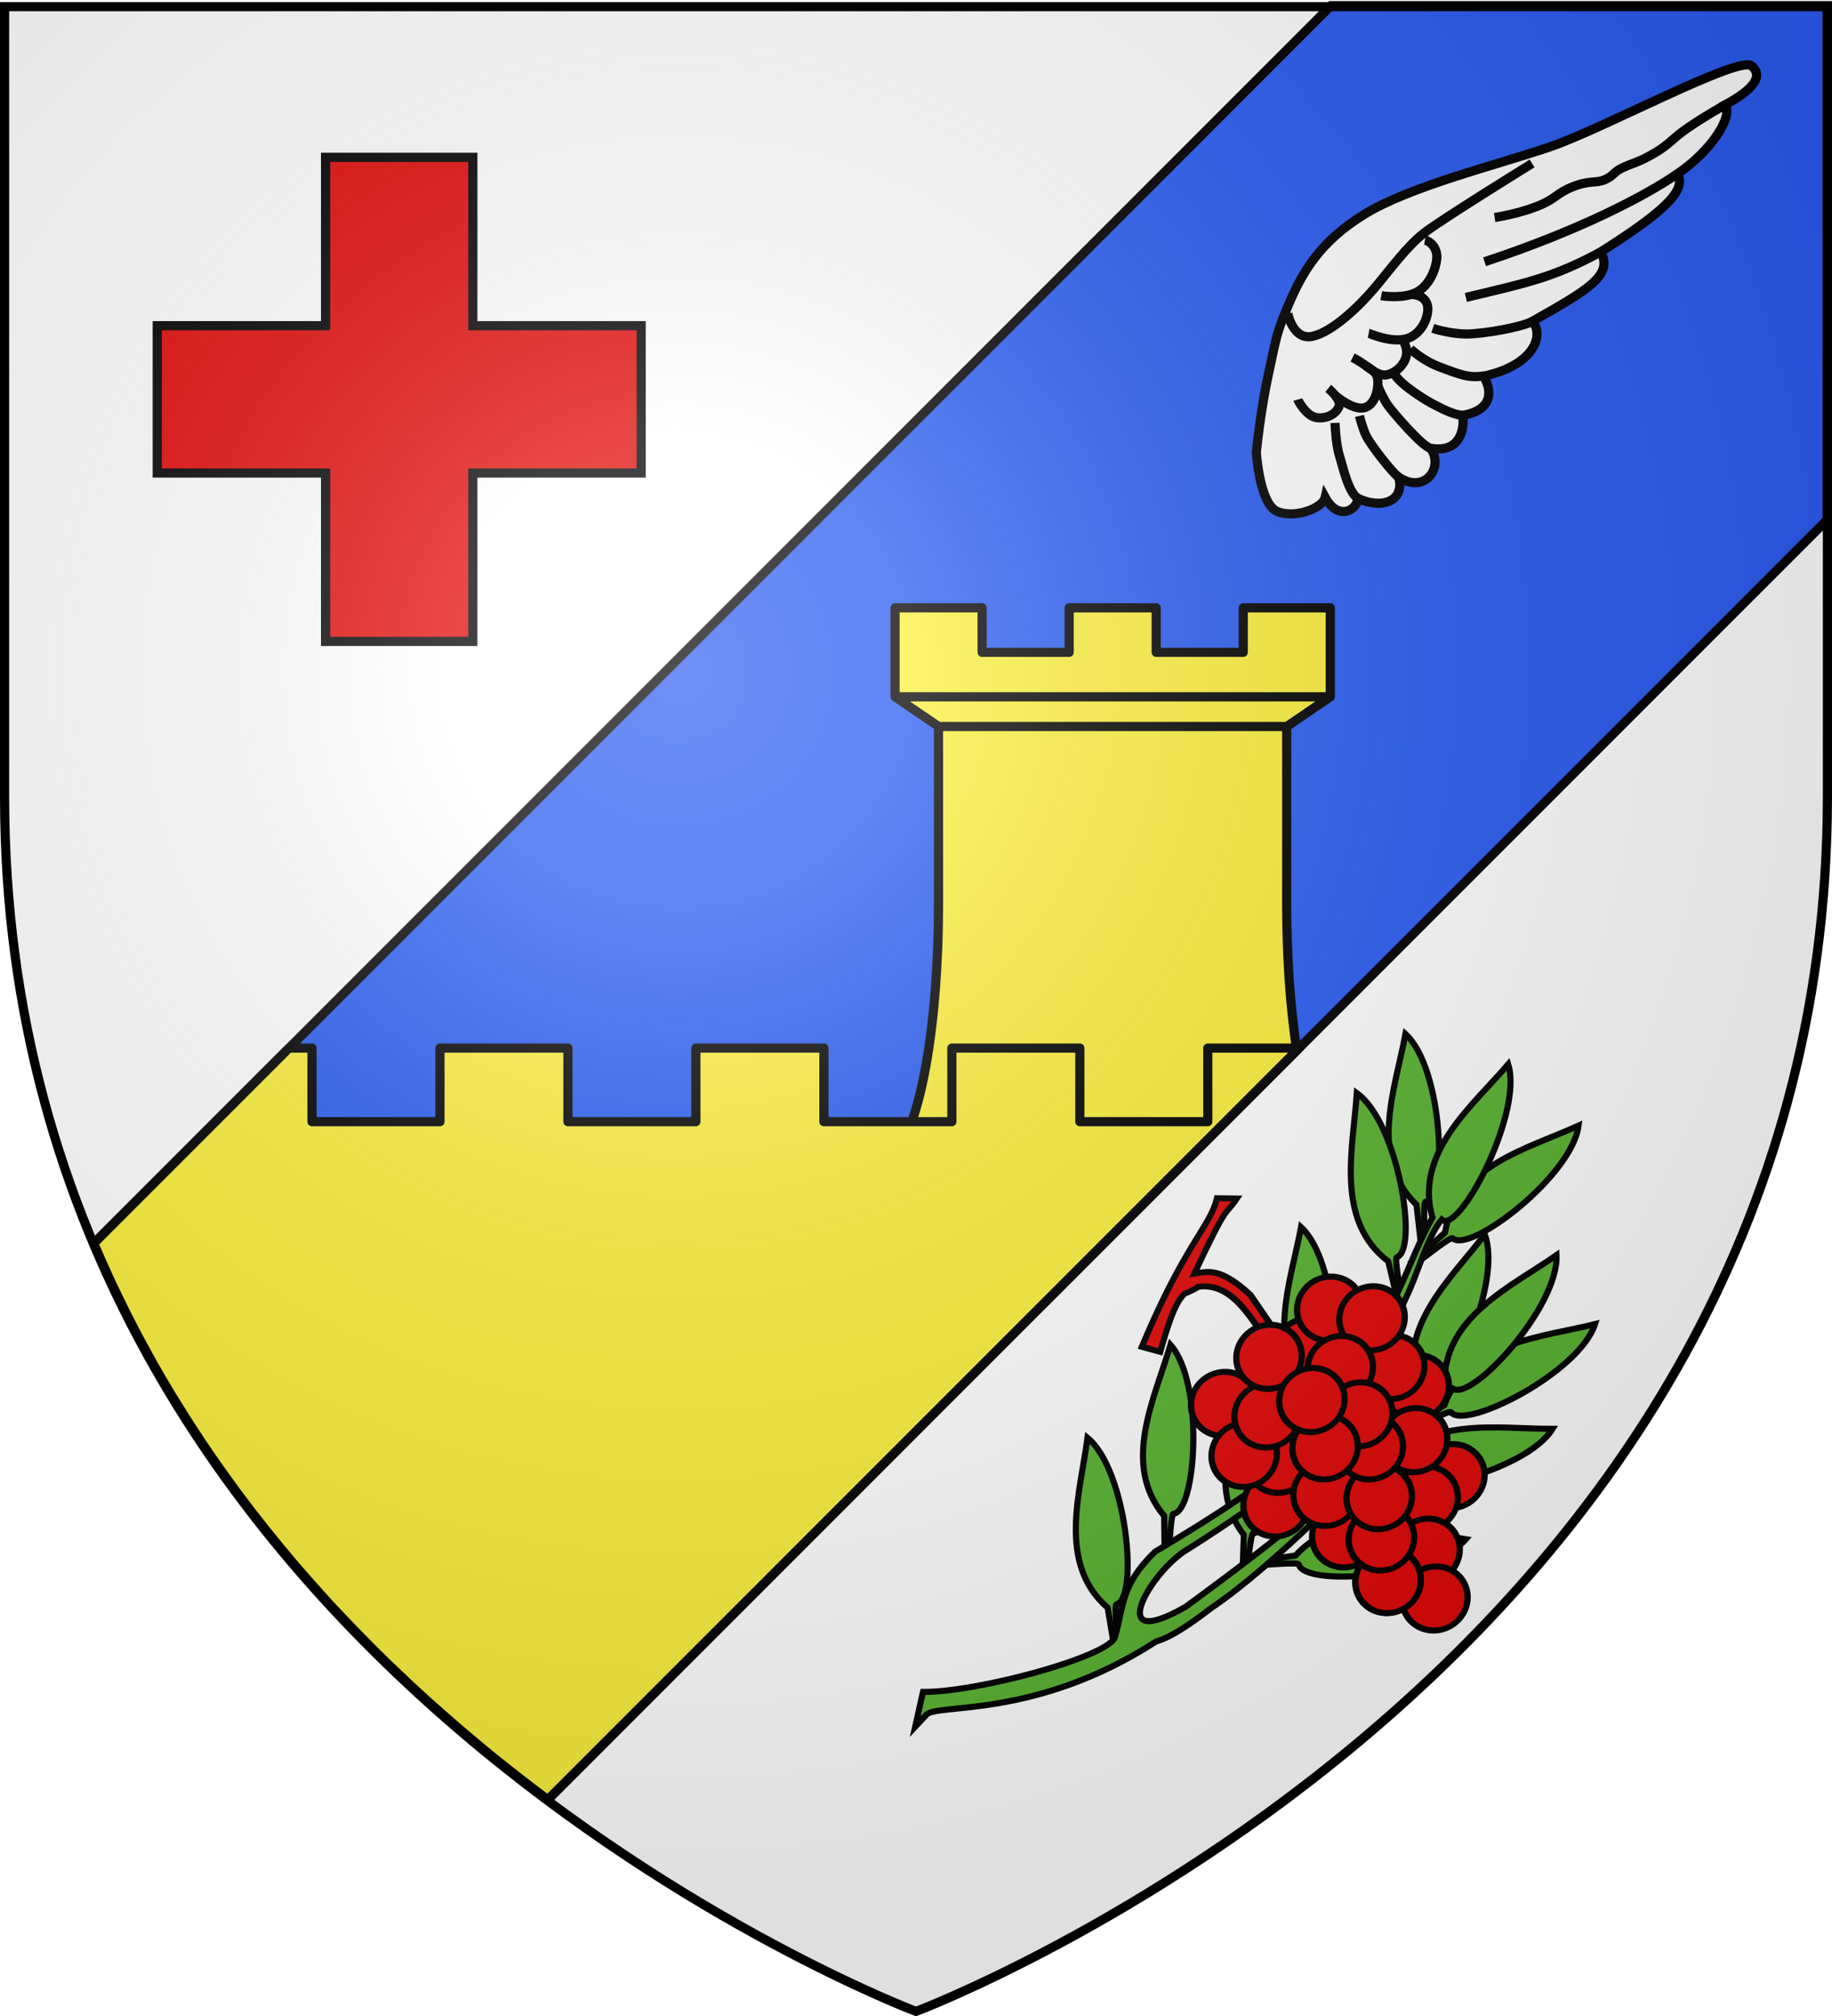
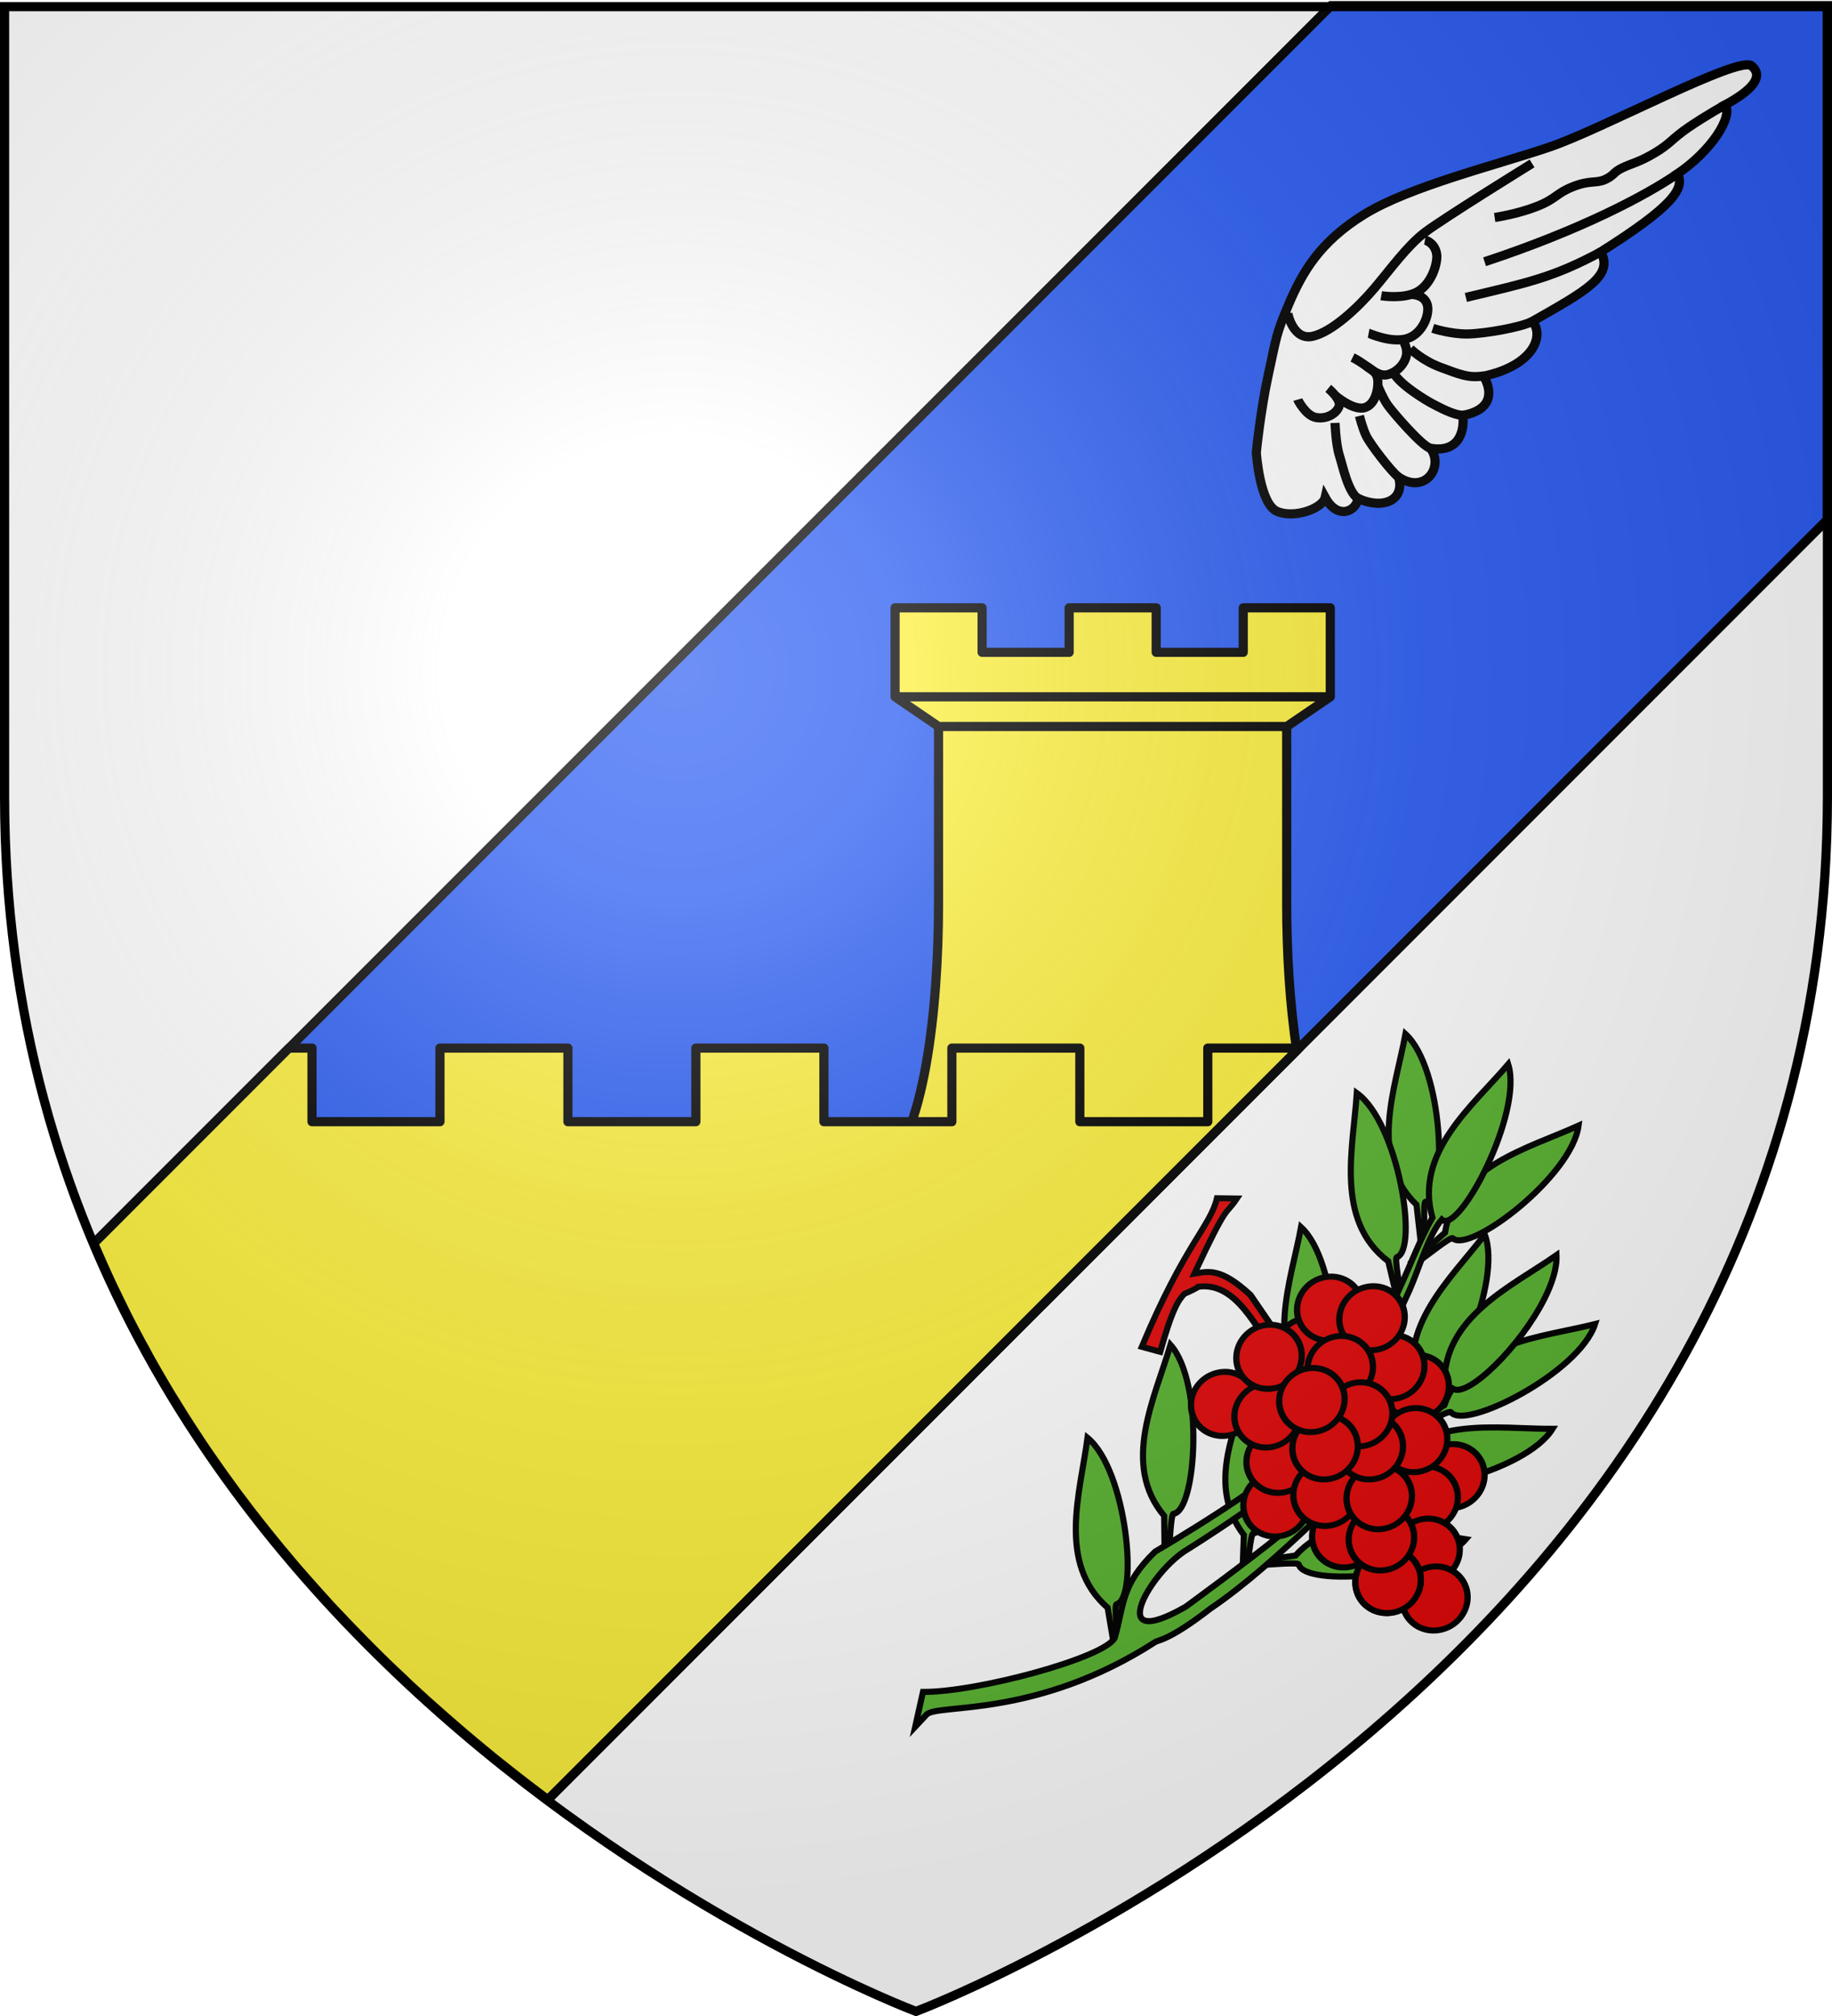
<svg xmlns="http://www.w3.org/2000/svg" xmlns:xlink="http://www.w3.org/1999/xlink" width="600" height="660" version="1.0">
  <desc>Flag of Canton of Valais (Wallis)</desc>
  <defs>
    <radialGradient xlink:href="#a" id="d" cx="221.445" cy="226.331" r="300" fx="221.445" fy="226.331" gradientTransform="matrix(1.353 0 0 1.349 -77.63 -85.747)" gradientUnits="userSpaceOnUse" />
    <linearGradient id="a">
      <stop offset="0" style="stop-color:white;stop-opacity:.314" />
      <stop offset=".19" style="stop-color:white;stop-opacity:.251" />
      <stop offset=".6" style="stop-color:#6b6b6b;stop-opacity:.125" />
      <stop offset="1" style="stop-color:black;stop-opacity:.125" />
    </linearGradient>
  </defs>
  <g style="display:inline">
    <path d="M300 658.5s298.5-112.32 298.5-397.772V2.176H1.5v258.552C1.5 546.18 300 658.5 300 658.5" style="fill:#fff;fill-opacity:1;fill-rule:evenodd;stroke:none" />
    <path d="M435.938 1.844 30.717 407.063c34.554 81.87 94.25 141.549 148.688 182.125L598.5 170.094V1.844z" style="fill:#2b5df2;fill-opacity:1;fill-rule:evenodd;stroke:#000;stroke-width:3;stroke-linecap:butt;stroke-linejoin:miter;stroke-miterlimit:4;stroke-opacity:1;stroke-dasharray:none" />
    <path d="M-681.513 142.101h1v1h-1z" style="fill:#fff" />
  </g>
  <path d="M307.375 237.844v58.281c0 33.994-4.715 77.694-18.969 87.406v43.688h52.969l83.344-83.344c-2.35-15.235-3.313-32.467-3.313-47.75v-58.281zM293.145 228.129l14.253 9.712h114.029l14.253-9.712V198.99h-28.507v14.569h-28.507v-14.57h-28.507v14.57h-28.507v-14.57h-28.507zM293.145 228.129H435.68" style="fill:#fcef3c;fill-rule:nonzero;stroke:#000;stroke-width:3;stroke-linecap:round;stroke-linejoin:round;stroke-miterlimit:4;stroke-opacity:1;stroke-dasharray:none" />
-   <path d="M106.626 51.5v55.126H51.5v48.235h55.126v55.126h48.235v-55.126h55.126v-48.235h-55.126V51.5z" style="fill:#e20909;stroke:#000;stroke-width:3;display:inline" />
  <path d="M94.656 343.125 30.72 407.063c.781 1.852 1.599 3.701 2.406 5.53.487 1.105.973 2.186 1.469 3.282.933 2.061 1.88 4.124 2.843 6.156.047.097.11.185.157.281a377 377 0 0 0 1.812 3.75c.799 1.633 1.588 3.262 2.407 4.875.445.88.892 1.752 1.343 2.625a386 386 0 0 0 2.938 5.563c.47.873.962 1.726 1.437 2.594.477.87.925 1.76 1.407 2.625a390 390 0 0 0 4.624 8.062c.9 1.527 1.804 3.055 2.72 4.563.262.432.548.85.812 1.281 1.188 1.94 2.38 3.873 3.593 5.781q.328.517.657 1.031a406 406 0 0 0 3.281 5.032c.515.779 1.012 1.57 1.531 2.344 1.12 1.667 2.269 3.325 3.406 4.968a419 419 0 0 0 4.188 5.938c.467.65.937 1.291 1.406 1.937 1.132 1.556 2.26 3.124 3.406 4.656.058.077.13.142.188.22 1.358 1.812 2.715 3.625 4.094 5.406.13.169.275.33.406.5a437 437 0 0 0 4.625 5.843c1.618 2.012 3.234 4 4.875 5.969.07.085.148.165.219.25 1.537 1.843 3.069 3.694 4.625 5.5.173.2.358.394.531.594a459 459 0 0 0 4.406 5 464 464 0 0 0 3 3.343c.87.958 1.72 1.929 2.594 2.875.175.19.357.374.531.563 1.27 1.371 2.565 2.715 3.844 4.063a481 481 0 0 0 5.063 5.25c1.69 1.729 3.36 3.435 5.062 5.125a497 497 0 0 0 4.031 3.968c.901.874 1.816 1.73 2.719 2.594.848.811 1.712 1.605 2.563 2.406.58.547 1.138 1.114 1.718 1.657 1.1 1.027 2.21 2.05 3.313 3.062q1.405 1.29 2.812 2.563c1.006.91 2.024 1.79 3.031 2.687q.579.518 1.157 1.031 1.874 1.656 3.75 3.282c.784.68 1.559 1.358 2.344 2.03.749.644 1.5 1.303 2.25 1.938.434.368.878.728 1.312 1.094 3.251 2.739 6.477 5.427 9.719 8.031.134.108.272.205.406.313.395.317.793.622 1.188.937a555 555 0 0 0 3.906 3.094 556 556 0 0 0 5.437 4.188c.012.009.02.022.031.03a568 568 0 0 0 5.094 3.844L425.47 343.125h-29.907v24.094h-41.906v-24.094H311.75v24.094h-41.906v-24.094h-41.938v24.094H186v-24.094h-41.906v24.094h-41.907v-24.094z" style="font-size:11px;letter-spacing:0;word-spacing:0;fill:#fcef3c;fill-opacity:1;fill-rule:nonzero;stroke:#000;stroke-width:3;stroke-linecap:butt;stroke-linejoin:round;stroke-miterlimit:4;stroke-opacity:1;stroke-dasharray:none" />
  <g style="stroke-width:6.056;stroke-miterlimit:4;stroke-dasharray:none">
    <path d="M4.816 2.197c8.385-7.053 97.894 41.459 133.529 53.608 35.61 12.141 92.585 26.008 122.75 44.598 29.644 18.269 41.068 38.59 49.956 59.423 8.559 20.062 8.104 21.846 13.467 46.37 5.362 24.525 7.982 51.728 7.982 51.728s-2.173 34.036-13.747 38.933-30.2-2.027-31.808-9.244c-8.676 15.82-21.146 8.4-21.596.594-16.576 7.7-31.335 1.32-26.98-14.02-17.689 11.664-30.233-6.997-21.03-19.125-20.703 3.644-22.568-14.224-21.377-21.719-17.207-2.943-21.03-13.513-13.86-25.93-33.55-7.186-40.258-27.212-32.187-36.22-35.253-20.055-54.088-30.16-45.304-45.98-47.619-30.075-55.862-41.906-50.77-51.661-22.232-15.082-36.884-37.617-31.55-45.6C4.376 18.276-3.5 9.193 4.817 2.197z" style="fill:#fff;fill-opacity:1;fill-rule:evenodd;stroke:#000;stroke-width:6.056;stroke-linecap:butt;stroke-linejoin:miter;stroke-miterlimit:4;stroke-opacity:1;stroke-dasharray:none" transform="matrix(-.495 0 0 .495 576.05 20.48)" />
    <path d="M311.814 164.66c.283.74-3.461 19.203-16.388 16.42-12.926-2.783-30.246-19.112-41.023-31.819-10.605-12.505-21.614-27.927-33.318-36.872-11.938-9.125-71.025-45.657-71.025-45.657M181.992 207.217c10.058 1.717 16.49-1.186 28.648-5.669 12.157-4.483 19.98-12.263 19.98-12.263M195.878 233.35c6.955-.405 15.94-5.62 19.688-7.484 3.842-1.912 22.31-12.917 26.227-20.865M217.158 255.083c5.094-.524 25.428-24.158 28.625-28.834 3.111-4.551 6.375-12.52 6.375-12.52M238.34 274.275c5.248-4.097 18.91-22.069 21.472-27.38 2.513-5.213 4.46-13.18 4.46-13.18M265.38 288.228c6.395-4.235 9.942-21.26 12.23-28.56 2.35-7.518 2.826-21.34 2.826-21.34M149.796 171.143c7.483 4 31.916 8.22 43.004 8.37 11.145.151 22.966-3.7 22.966-3.7M104.573 125.221c31.648 17.076 48.934 20.465 89.298 30.122M53.802 73.52c21.432 14.742 65.06 37.568 127.686 58.241M22.215 27.932s12.489 6.862 24.106 14.793 11.84 10.632 22.362 16.932 15.303 6.957 21.555 9.944c6.393 3.054 5.28 4.886 11.322 7.682 6.164 2.852 10.047.313 21.38 4.784 11.332 4.47 10.984 7.998 23.95 13.1s27.91 7.307 27.91 7.307M305.082 222.901c-.13.457-5.314 10.68-12.122 11.87-6.808 1.188-13.106-2.3-15.11-7.116s7.093-12.15 7.093-12.15" style="fill:none;stroke:#000;stroke-width:6.056;stroke-linecap:butt;stroke-linejoin:miter;stroke-miterlimit:4;stroke-opacity:1;stroke-dasharray:none" transform="matrix(-.495 0 0 .495 576.05 20.48)" />
    <path d="M280.188 220.328s-12.147 10.296-19.623 7.833c-7.476-2.464-9.028-13.986-8.365-18.624.663-4.632 3.04-5.601 7.383-8.689" style="fill:none;stroke:#000;stroke-width:6.056;stroke-linecap:butt;stroke-linejoin:miter;stroke-miterlimit:4;stroke-opacity:1;stroke-dasharray:none" transform="matrix(-.495 0 0 .495 576.05 20.48)" />
    <path d="M268.85 195.087c-10.122 4.858-16.242 13.454-23.639 11.22-7.244-2.192-11.638-8.585-12.13-13.518-.506-5.079 2.654-9.297 2.654-9.297M258.189 179.022c-.349.066-14.924 6.703-25.404 3.545-10.396-3.132-15.257-16.346-13.352-22.519 1.863-6.02 8.042-6.523 10.491-6.73" style="fill:none;stroke:#000;stroke-width:6.056;stroke-linecap:butt;stroke-linejoin:miter;stroke-miterlimit:4;stroke-opacity:1;stroke-dasharray:none" transform="matrix(-.495 0 0 .495 576.05 20.48)" />
    <path d="M249.855 154.226c-.697.131-14.848 2.277-23.686-2.475-8.824-4.744-12.86-16.47-13.09-22.857-.236-6.537 4.492-10.833 7.877-11.432" style="fill:none;stroke:#000;stroke-width:6.056;stroke-linecap:butt;stroke-linejoin:miter;stroke-miterlimit:4;stroke-opacity:1;stroke-dasharray:none" transform="matrix(-.495 0 0 .495 576.05 20.48)" />
  </g>
  <g style="stroke-width:2.264;stroke-miterlimit:4;stroke-dasharray:none" transform="scale(.883 -.883)rotate(63.449 1107.204 -99.104)">
    <path d="m522.457 257.054 13.75 8.928c7.56 23.872 35.305 26.344 54.822 31.964-5.215-18.216-46.94-41.144-52.322-34.464-.639.794-11-5.295-15.334-7.49z" style="fill:#5ab532;fill-rule:evenodd;stroke:#000;stroke-width:2.264;stroke-linecap:butt;stroke-linejoin:miter;stroke-miterlimit:4;stroke-opacity:1;stroke-dasharray:none" />
    <path d="m516.521 258.05 15.2-6.144c23.891 7.499 41.83-13.812 57.627-26.576-17.913-6.176-60.626 14.854-58.24 23.094.283.979-10.648 5.975-14.93 8.266z" style="fill:#5ab532;fill-rule:evenodd;stroke:#000;stroke-width:2.264;stroke-linecap:butt;stroke-linejoin:miter;stroke-miterlimit:4;stroke-opacity:1;stroke-dasharray:none" />
    <use xlink:href="#b" width="744.094" height="1052.362" style="stroke-width:2.264;stroke-miterlimit:4;stroke-dasharray:none" transform="rotate(-79.349 426.6 257.328)" />
    <use xlink:href="#b" width="744.094" height="1052.362" style="stroke-width:2.264;stroke-miterlimit:4;stroke-dasharray:none" transform="rotate(-88.242 416.693 286.667)" />
    <use xlink:href="#b" width="744.094" height="1052.362" style="stroke-width:2.264;stroke-miterlimit:4;stroke-dasharray:none" transform="rotate(-65.401 429.471 230.843)" />
    <use xlink:href="#b" width="744.094" height="1052.362" style="stroke-width:2.264;stroke-miterlimit:4;stroke-dasharray:none" transform="rotate(-26.813 393.23 210.702)" />
    <use xlink:href="#b" width="744.094" height="1052.362" style="stroke-width:2.264;stroke-miterlimit:4;stroke-dasharray:none" transform="rotate(-8.471 425.976 651.75)" />
    <path id="b" d="m441.071 259.684 13.75 8.928c7.56 23.872 35.305 26.344 54.822 31.964-5.215-18.216-46.94-41.144-52.322-34.464-.639.794-11-5.295-15.334-7.49z" style="fill:#5ab532;fill-rule:evenodd;stroke:#000;stroke-width:2.264;stroke-linecap:butt;stroke-linejoin:miter;stroke-miterlimit:4;stroke-opacity:1;stroke-dasharray:none" />
    <use xlink:href="#b" width="744.094" height="1052.362" style="stroke-width:2.264;stroke-miterlimit:4;stroke-dasharray:none" transform="rotate(3.07 -213.69 -1645.326)" />
    <use xlink:href="#b" width="744.094" height="1052.362" style="stroke-width:2.264;stroke-miterlimit:4;stroke-dasharray:none" transform="rotate(-5.809 714.097 910.345)" />
    <use xlink:href="#b" width="744.094" height="1052.362" style="stroke-width:2.264;stroke-miterlimit:4;stroke-dasharray:none" transform="rotate(6.902 505.515 747.918)" />
    <use xlink:href="#c" width="381.883" height="311.702" style="stroke-width:2.264;stroke-miterlimit:4;stroke-dasharray:none" transform="rotate(98.712 398.775 395.834)" />
    <use xlink:href="#c" width="381.883" height="311.702" style="stroke-width:2.264;stroke-miterlimit:4;stroke-dasharray:none" transform="rotate(11.341 721.975 835.529)" />
    <use xlink:href="#c" width="381.883" height="311.702" style="stroke-width:2.264;stroke-miterlimit:4;stroke-dasharray:none" transform="rotate(23.223 557.79 558.172)" />
    <use xlink:href="#c" width="381.883" height="311.702" style="stroke-width:2.264;stroke-miterlimit:4;stroke-dasharray:none" transform="rotate(-47.109 256.17 32.372)" />
    <use xlink:href="#c" width="381.883" height="311.702" style="stroke-width:2.264;stroke-miterlimit:4;stroke-dasharray:none" transform="rotate(51.641 432.285 489.36)" />
    <use xlink:href="#c" width="381.883" height="311.702" style="stroke-width:2.264;stroke-miterlimit:4;stroke-dasharray:none" transform="translate(245.467 -62.63)" />
    <use xlink:href="#c" width="381.883" height="311.702" style="stroke-width:2.264;stroke-miterlimit:4;stroke-dasharray:none" transform="rotate(72.795 344.23 400.822)" />
    <path d="M347.844 280.219c-45.361 26.953-56.422 62.196-61.955 63.835l-5.906 1.75 12.844 3.188c8.642-17.703 41.607-54.918 49.798-54.648 12.256 2.237 18.442 6.774 35.219.875 0 0 43.217-28.39 62.875-33.938 19.657-5.548 50.496-4.03 64.625-3.562 9.75.281 20.626 1.407 29.25.844 18.482 16.893 43.725 5.171 63.437.28-13.624-13.168-64.974-11.91-62.531-3.687-7.351 1.85-20.222-.632-28.719-1-14.114-.438-47.975-1.996-66.781 2.844s-56.062 27.875-56.062 27.875c-13.478 8.693-48.726 10.602-19.282-8.937 0 0 26.012-13.47 41.406-20.375 15.395-6.905 61.875-25.75 61.875-25.75 4.428-.973 8.855-3.235 13.282-2.907 22.141 11.694 43.655-6.02 61.5-15.719-4.126-2.327-10.086-3.257-16.688-3.218-19.806.117-45.424 9.004-44.781 15.406l-15.812 4.906c-33.431 13.827-71.51 24.603-97.22 39.094-18.081 8.667-19.377 12.505-20.374 12.844z" style="fill:#5ab532;fill-rule:evenodd;stroke:#000;stroke-width:2.264;stroke-linecap:butt;stroke-linejoin:miter;stroke-miterlimit:4;stroke-opacity:1;stroke-dasharray:none" />
  </g>
  <g style="fill:#e20909;display:inline">
    <g style="fill:#e20909;stroke-width:2.116;stroke-miterlimit:4;stroke-dasharray:none;display:inline">
      <g style="fill:#e20909;stroke:#000;stroke-width:1.823;stroke-miterlimit:4;stroke-opacity:1;stroke-dasharray:none">
        <g style="fill:#e20909;stroke:#000;stroke-width:1.823;stroke-linecap:round;stroke-miterlimit:4;stroke-opacity:1;stroke-dasharray:none">
          <path d="M822.5 427.5c6.914-.748 13.286-1.135 16.25.75 12.541 5.21 23.661 6.477 26 6.5" style="fill:#e20909;stroke:#000;stroke-width:1.823;stroke-linecap:round;stroke-linejoin:miter;stroke-miterlimit:4;stroke-opacity:1;stroke-dasharray:none" transform="matrix(-.52 .989 -1.085 -.251 1329.645 -276.88)" />
        </g>
      </g>
      <g style="fill:#e20909;stroke-width:3.669;stroke-miterlimit:4;stroke-dasharray:none;display:inline">
        <path d="M783.942 599.635a19.092 19.799 0 1 1 .031.01" style="fill:#e20909;fill-opacity:1;fill-rule:evenodd;stroke:#000;stroke-width:3.669;stroke-linecap:round;stroke-linejoin:round;stroke-miterlimit:4;stroke-opacity:1;stroke-dasharray:none;stroke-dashoffset:0" transform="matrix(.491 -.283 .262 .454 -76.052 413.87)" />
        <path d="M783.942 599.635a19.092 19.799 0 1 1 .031.01" style="fill:#e20909;fill-opacity:1;fill-rule:evenodd;stroke:#000;stroke-width:3.669;stroke-linecap:round;stroke-linejoin:round;stroke-miterlimit:4;stroke-opacity:1;stroke-dasharray:none;stroke-dashoffset:0" transform="matrix(.491 -.283 .262 .454 -84.055 407.358)" />
        <path d="M783.942 599.635a19.092 19.799 0 1 1 .031.01" style="fill:#e20909;fill-opacity:1;fill-rule:evenodd;stroke:#000;stroke-width:3.669;stroke-linecap:round;stroke-linejoin:round;stroke-miterlimit:4;stroke-opacity:1;stroke-dasharray:none;stroke-dashoffset:0" transform="matrix(.491 -.283 .262 .454 -111.369 401.715)" />
        <path d="M783.942 599.635a19.092 19.799 0 1 1 .031.01" style="fill:#e20909;fill-opacity:1;fill-rule:evenodd;stroke:#000;stroke-width:3.669;stroke-linecap:round;stroke-linejoin:round;stroke-miterlimit:4;stroke-opacity:1;stroke-dasharray:none;stroke-dashoffset:0" transform="matrix(.491 -.283 .262 .454 -139.077 419.426)" />
        <path d="M783.942 599.635a19.092 19.799 0 1 1 .031.01" style="fill:#e20909;fill-opacity:1;fill-rule:evenodd;stroke:#000;stroke-width:3.669;stroke-linecap:round;stroke-linejoin:round;stroke-miterlimit:4;stroke-opacity:1;stroke-dasharray:none;stroke-dashoffset:0" transform="matrix(.491 -.283 .262 .454 -104.345 388.24)" />
        <path d="M783.942 599.635a19.092 19.799 0 1 1 .031.01" style="fill:#e20909;fill-opacity:1;fill-rule:evenodd;stroke:#000;stroke-width:3.669;stroke-linecap:round;stroke-linejoin:round;stroke-miterlimit:4;stroke-opacity:1;stroke-dasharray:none;stroke-dashoffset:0" transform="matrix(.491 -.283 .262 .454 -90.503 391.382)" />
        <path d="M783.942 599.635a19.092 19.799 0 1 1 .031.01" style="fill:#e20909;fill-opacity:1;fill-rule:evenodd;stroke:#000;stroke-width:3.669;stroke-linecap:round;stroke-linejoin:round;stroke-miterlimit:4;stroke-opacity:1;stroke-dasharray:none;stroke-dashoffset:0" transform="matrix(.491 -.283 .262 .454 -121.922 452.345)" />
        <path d="M783.942 599.635a19.092 19.799 0 1 1 .031.01" style="fill:#e20909;fill-opacity:1;fill-rule:evenodd;stroke:#000;stroke-width:3.669;stroke-linecap:round;stroke-linejoin:round;stroke-miterlimit:4;stroke-opacity:1;stroke-dasharray:none;stroke-dashoffset:0" transform="matrix(.491 -.283 .262 .454 -120.917 438.06)" />
-         <path d="M783.942 599.635a19.092 19.799 0 1 1 .031.01" style="fill:#e20909;fill-opacity:1;fill-rule:evenodd;stroke:#000;stroke-width:3.669;stroke-linecap:round;stroke-linejoin:round;stroke-miterlimit:4;stroke-opacity:1;stroke-dasharray:none;stroke-dashoffset:0" transform="matrix(.491 -.283 .262 .454 -132.377 436.113)" />
        <path d="M856.306 219.472c-5.657 0-9.192-.707-9.192-.707-4.565 1.298-10.537 4.213-29.03 23.855l-7.779-8.485c51.449-42.346 69.042-43.73 80.53-56.921l9.9 6.364c-11.62 6.287-4.076-2.048-43.014 27.41 7.07 2.923 14.849 4.231 21.92 28.99l2.828 39.599h-7.07c-2.753-18.932 1.318-50.778-19.093-60.105z" style="fill:#e20909;fill-opacity:1;fill-rule:evenodd;stroke:#000;stroke-width:3.669;stroke-linecap:butt;stroke-linejoin:miter;stroke-miterlimit:4;stroke-opacity:1;stroke-dasharray:none" transform="matrix(.491 -.283 .262 .454 -85.256 563.928)" />
        <path d="M783.942 599.635a19.092 19.799 0 1 1 .031.01" style="fill:#e20909;fill-opacity:1;fill-rule:evenodd;stroke:#000;stroke-width:3.669;stroke-linecap:round;stroke-linejoin:round;stroke-miterlimit:4;stroke-opacity:1;stroke-dasharray:none;stroke-dashoffset:0" transform="matrix(.491 -.283 .262 .454 -100.913 407.669)" />
        <path d="M783.942 599.635a19.092 19.799 0 1 1 .031.01" style="fill:#e20909;fill-opacity:1;fill-rule:evenodd;stroke:#000;stroke-width:3.669;stroke-linecap:round;stroke-linejoin:round;stroke-miterlimit:4;stroke-opacity:1;stroke-dasharray:none;stroke-dashoffset:0" transform="matrix(.491 -.283 .262 .454 -124.864 423.21)" />
        <path d="M783.942 599.635a19.092 19.799 0 1 1 .031.01" style="fill:#e20909;fill-opacity:1;fill-rule:evenodd;stroke:#000;stroke-width:3.669;stroke-linecap:round;stroke-linejoin:round;stroke-miterlimit:4;stroke-opacity:1;stroke-dasharray:none;stroke-dashoffset:0" transform="matrix(.491 -.283 .262 .454 -124.24 404.008)" />
        <path d="M783.942 599.635a19.092 19.799 0 1 1 .031.01" style="fill:#e20909;fill-opacity:1;fill-rule:evenodd;stroke:#000;stroke-width:3.669;stroke-linecap:round;stroke-linejoin:round;stroke-miterlimit:4;stroke-opacity:1;stroke-dasharray:none;stroke-dashoffset:0" transform="matrix(.491 -.283 .262 .454 -64.352 443.087)" />
        <path d="M783.942 599.635a19.092 19.799 0 1 1 .031.01" style="fill:#e20909;fill-opacity:1;fill-rule:evenodd;stroke:#000;stroke-width:3.669;stroke-linecap:round;stroke-linejoin:round;stroke-miterlimit:4;stroke-opacity:1;stroke-dasharray:none;stroke-dashoffset:0" transform="matrix(.491 -.283 .262 .454 -73.108 450.357)" />
        <path d="M783.942 599.635a19.092 19.799 0 1 1 .031.01" style="fill:#e20909;fill-opacity:1;fill-rule:evenodd;stroke:#000;stroke-width:3.669;stroke-linecap:round;stroke-linejoin:round;stroke-miterlimit:4;stroke-opacity:1;stroke-dasharray:none;stroke-dashoffset:0" transform="matrix(.491 -.283 .262 .454 -76.555 431.29)" />
        <path d="M783.942 599.635a19.092 19.799 0 1 1 .031.01" style="fill:#e20909;fill-opacity:1;fill-rule:evenodd;stroke:#000;stroke-width:3.669;stroke-linecap:round;stroke-linejoin:round;stroke-miterlimit:4;stroke-opacity:1;stroke-dasharray:none;stroke-dashoffset:0" transform="matrix(.491 -.283 .262 .454 -99.418 462.477)" />
        <path d="M783.942 599.635a19.092 19.799 0 1 1 .031.01" style="fill:#e20909;fill-opacity:1;fill-rule:evenodd;stroke:#000;stroke-width:3.669;stroke-linecap:round;stroke-linejoin:round;stroke-miterlimit:4;stroke-opacity:1;stroke-dasharray:none;stroke-dashoffset:0" transform="matrix(.491 -.283 .262 .454 -105.567 448.897)" />
        <path d="M783.942 599.635a19.092 19.799 0 1 1 .031.01" style="fill:#e20909;fill-opacity:1;fill-rule:evenodd;stroke:#000;stroke-width:3.669;stroke-linecap:round;stroke-linejoin:round;stroke-miterlimit:4;stroke-opacity:1;stroke-dasharray:none;stroke-dashoffset:0" transform="matrix(.491 -.283 .262 .454 -72.476 467.477)" />
        <path d="M783.942 599.635a19.092 19.799 0 1 1 .031.01" style="fill:#e20909;fill-opacity:1;fill-rule:evenodd;stroke:#000;stroke-width:3.669;stroke-linecap:round;stroke-linejoin:round;stroke-miterlimit:4;stroke-opacity:1;stroke-dasharray:none;stroke-dashoffset:0" transform="matrix(.491 -.283 .262 .454 -69.916 483.128)" />
        <path d="M783.942 599.635a19.092 19.799 0 1 1 .031.01" style="fill:#e20909;fill-opacity:1;fill-rule:evenodd;stroke:#000;stroke-width:3.669;stroke-linecap:round;stroke-linejoin:round;stroke-miterlimit:4;stroke-opacity:1;stroke-dasharray:none;stroke-dashoffset:0" transform="matrix(.491 -.283 .262 .454 -85.242 477.416)" />
        <path d="M783.942 599.635a19.092 19.799 0 1 1 .031.01" style="fill:#e20909;fill-opacity:1;fill-rule:evenodd;stroke:#000;stroke-width:3.669;stroke-linecap:round;stroke-linejoin:round;stroke-miterlimit:4;stroke-opacity:1;stroke-dasharray:none;stroke-dashoffset:0" transform="matrix(.491 -.283 .262 .454 -85.242 477.416)" />
        <path d="M783.942 599.635a19.092 19.799 0 1 1 .031.01" style="fill:#e20909;fill-opacity:1;fill-rule:evenodd;stroke:#000;stroke-width:3.669;stroke-linecap:round;stroke-linejoin:round;stroke-miterlimit:4;stroke-opacity:1;stroke-dasharray:none;stroke-dashoffset:0" transform="matrix(.491 -.283 .262 .454 -87.426 463.469)" />
        <path d="M783.942 599.635a19.092 19.799 0 1 1 .031.01" style="fill:#e20909;fill-opacity:1;fill-rule:evenodd;stroke:#000;stroke-width:3.669;stroke-linecap:round;stroke-linejoin:round;stroke-miterlimit:4;stroke-opacity:1;stroke-dasharray:none;stroke-dashoffset:0" transform="matrix(.491 -.283 .262 .454 -88.136 449.968)" />
        <path d="M783.942 599.635a19.092 19.799 0 1 1 .031.01" style="fill:#e20909;fill-opacity:1;fill-rule:evenodd;stroke:#000;stroke-width:3.669;stroke-linecap:round;stroke-linejoin:round;stroke-miterlimit:4;stroke-opacity:1;stroke-dasharray:none;stroke-dashoffset:0" transform="matrix(.491 -.283 .262 .454 -91.067 433.674)" />
        <path d="M783.942 599.635a19.092 19.799 0 1 1 .031.01" style="fill:#e20909;fill-opacity:1;fill-rule:evenodd;stroke:#000;stroke-width:3.669;stroke-linecap:round;stroke-linejoin:round;stroke-miterlimit:4;stroke-opacity:1;stroke-dasharray:none;stroke-dashoffset:0" transform="matrix(.491 -.283 .262 .454 -94.548 422.837)" />
        <path d="M783.942 599.635a19.092 19.799 0 1 1 .031.01" style="fill:#e20909;fill-opacity:1;fill-rule:evenodd;stroke:#000;stroke-width:3.669;stroke-linecap:round;stroke-linejoin:round;stroke-miterlimit:4;stroke-opacity:1;stroke-dasharray:none;stroke-dashoffset:0" transform="matrix(.491 -.283 .262 .454 -105.878 433.66)" />
        <path d="M783.942 599.635a19.092 19.799 0 1 1 .031.01" style="fill:#e20909;fill-opacity:1;fill-rule:evenodd;stroke:#000;stroke-width:3.669;stroke-linecap:round;stroke-linejoin:round;stroke-miterlimit:4;stroke-opacity:1;stroke-dasharray:none;stroke-dashoffset:0" transform="matrix(.491 -.283 .262 .454 -110.197 418.168)" />
      </g>
    </g>
  </g>
  <path d="M300 658.5s298.5-112.32 298.5-397.772V2.176H1.5v258.552C1.5 546.18 300 658.5 300 658.5" style="opacity:1;fill:url(#d);fill-opacity:1;fill-rule:evenodd;stroke:none;stroke-width:1px;stroke-linecap:butt;stroke-linejoin:miter;stroke-opacity:1" />
  <path d="M300 658.5S1.5 546.18 1.5 260.728V2.176h597v258.552C598.5 546.18 300 658.5 300 658.5z" style="fill:none;stroke:#000;stroke-width:3;stroke-linecap:butt;stroke-linejoin:miter;stroke-miterlimit:4;stroke-opacity:1;stroke-dasharray:none" />
</svg>